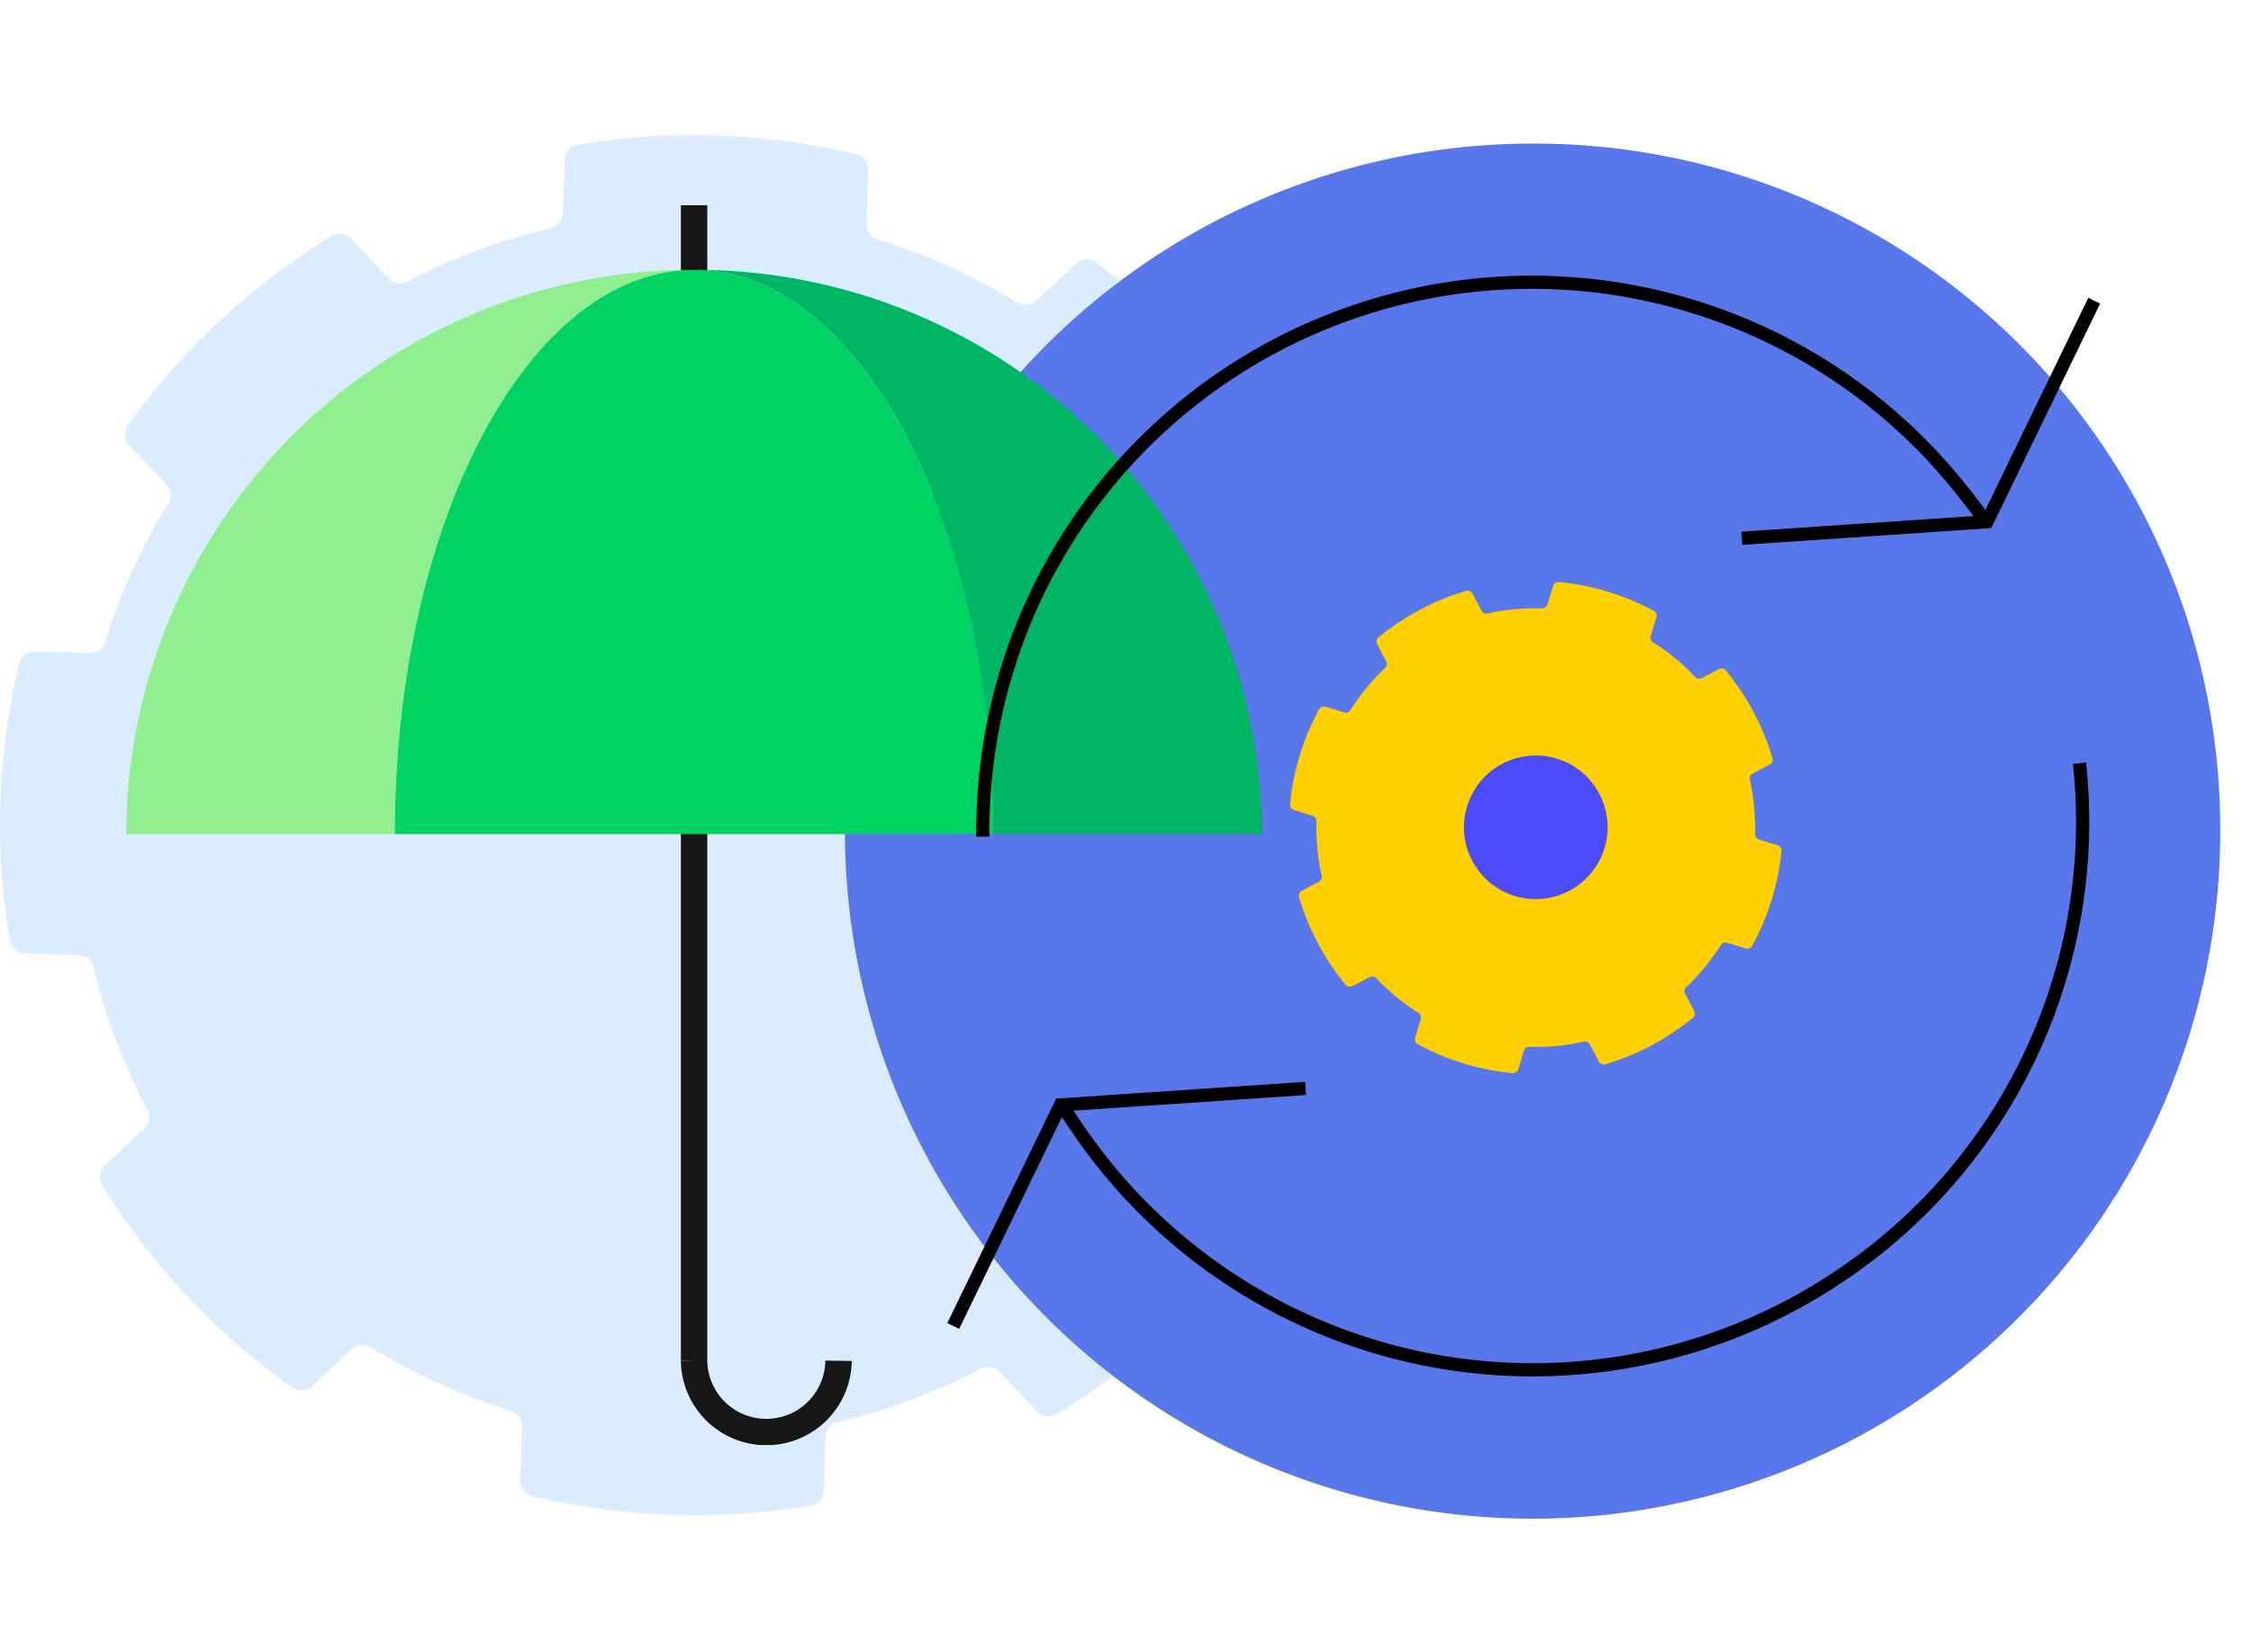
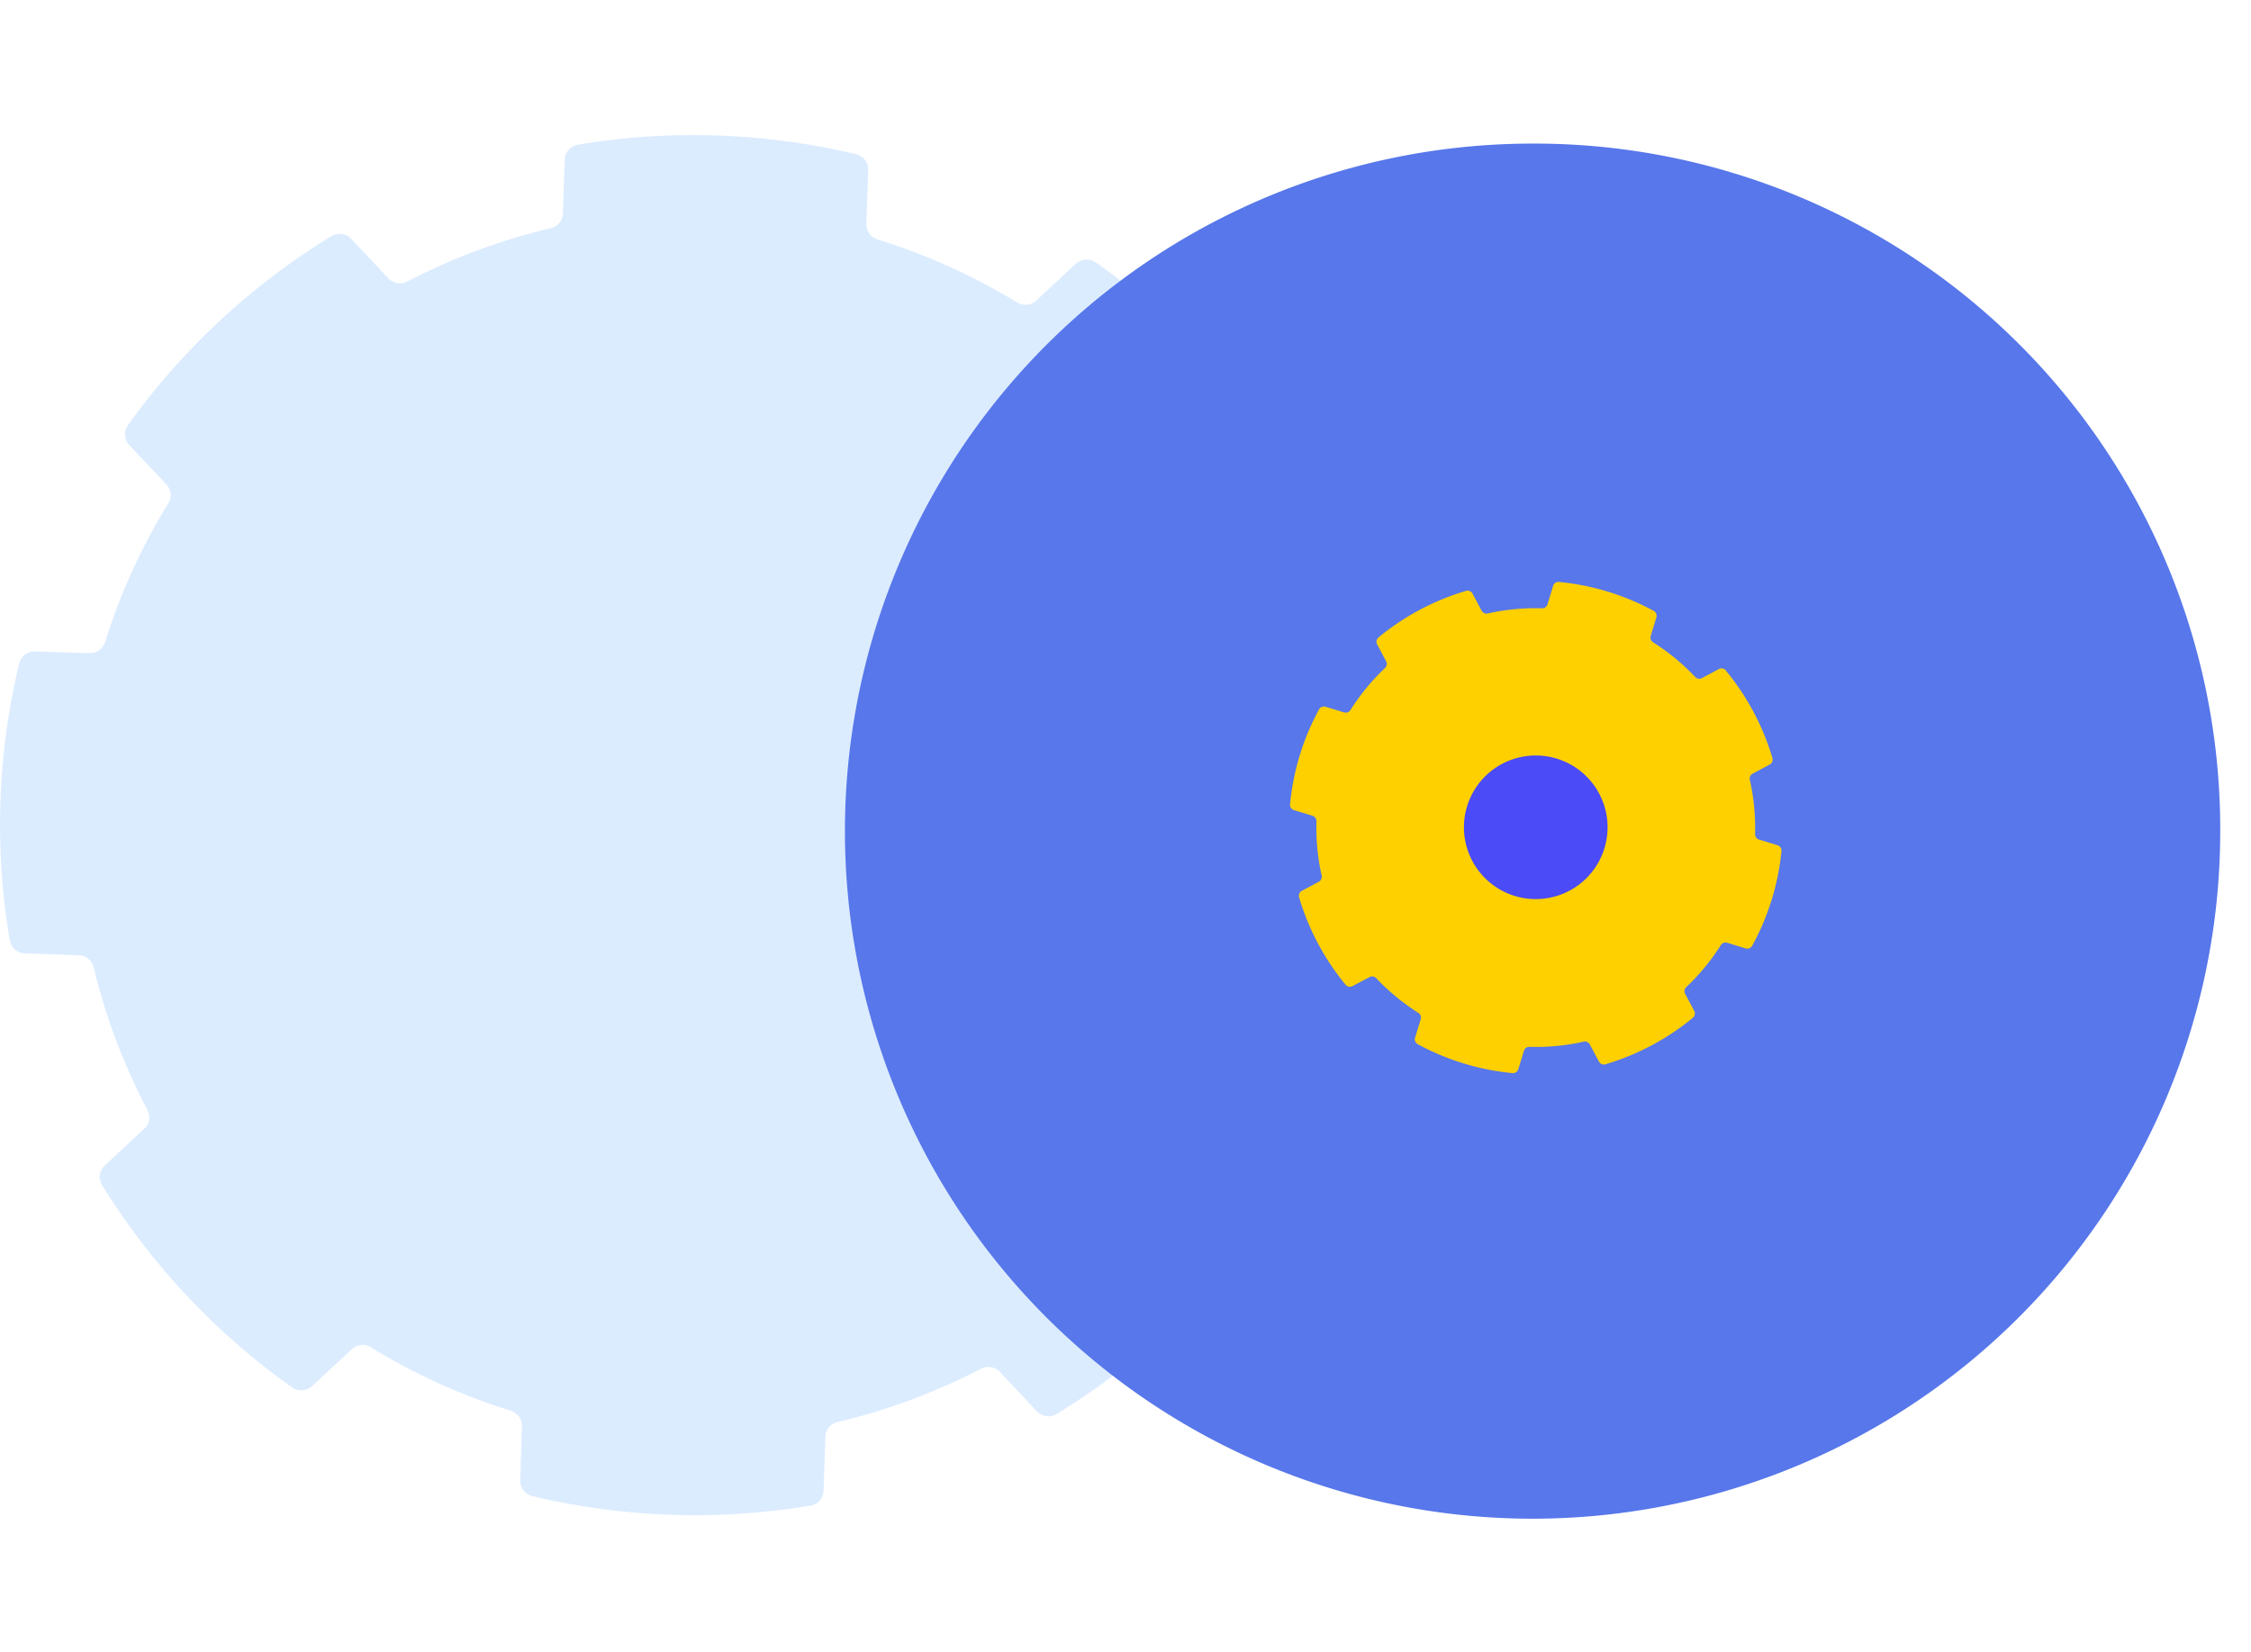
<svg xmlns="http://www.w3.org/2000/svg" width="170.646" height="125.251">
  <defs>
    <clipPath id="a">
-       <path d="M0 0h86.101v94.002H0z" class="a" />
-     </clipPath>
+       </clipPath>
    <style>.a,.f,.l{fill:none}.f,.l{stroke-miterlimit:10}.f{stroke:#161616;stroke-width:2px}.l{stroke:#000}</style>
  </defs>
-   <path d="M85.392 23.102h79.816v79.239H85.392z" class="a" />
  <path d="M88.534 90.584a52.8 52.8 0 0 1-8.424 6.381 1.2 1.2 0 0 1-1.5-.192l-2.814-3a1.2 1.2 0 0 0-1.411-.248 46.737 46.737 0 0 1-10.894 4.051 1.186 1.186 0 0 0-.915 1.108l-.143 4.1a1.17 1.17 0 0 1-.98 1.128 53.2 53.2 0 0 1-21.115-.724 1.192 1.192 0 0 1-.9-1.194l.126-4.107a1.2 1.2 0 0 0-.843-1.169A46.821 46.821 0 0 1 28.094 91.9a1.2 1.2 0 0 0-1.419.15l-3.018 2.806a1.209 1.209 0 0 1-1.515.092 52.791 52.791 0 0 1-14.4-15.33 1.191 1.191 0 0 1 .193-1.492l3.007-2.793a1.182 1.182 0 0 0 .246-1.4A46.389 46.389 0 0 1 7.1 63.1a1.2 1.2 0 0 0-1.111-.913l-4.113-.148a1.2 1.2 0 0 1-1.137-.983 52.325 52.325 0 0 1 .717-21.007 1.186 1.186 0 0 1 1.2-.9l4.135.125a1.189 1.189 0 0 0 1.176-.835 46.35 46.35 0 0 1 4.8-10.533 1.176 1.176 0 0 0-.154-1.414l-2.822-3a1.192 1.192 0 0 1-.092-1.5A52.794 52.794 0 0 1 25.1 7.677a1.2 1.2 0 0 1 1.52.178l2.828 3.01a1.2 1.2 0 0 0 1.411.248 46.613 46.613 0 0 1 10.892-4.051 1.191 1.191 0 0 0 .918-1.108l.143-4.1A1.2 1.2 0 0 1 43.8.728a53.175 53.175 0 0 1 21.11.724 1.192 1.192 0 0 1 .91 1.194l-.14 4.1a1.2 1.2 0 0 0 .84 1.167A46.489 46.489 0 0 1 77.125 12.7a1.209 1.209 0 0 0 1.425-.15l3.007-2.8a1.209 1.209 0 0 1 1.512-.092l.034.014A52.745 52.745 0 0 1 97.5 25.006a1.184 1.184 0 0 1-.193 1.5L94.3 29.3a1.191 1.191 0 0 0-.252 1.4 45.988 45.988 0 0 1 4.082 10.847 1.212 1.212 0 0 0 1.123.924l4.124.145a1.172 1.172 0 0 1 1.134.98 52.2 52.2 0 0 1-.748 21.012 1.185 1.185 0 0 1-1.2.9l-4.121-.145a1.2 1.2 0 0 0-1.187.846 45.86 45.86 0 0 1-4.8 10.53 1.183 1.183 0 0 0 .154 1.417l2.816 3a1.188 1.188 0 0 1 .09 1.5 52.7 52.7 0 0 1-6.974 7.924" style="fill:#dcecff" transform="translate(0 10.243)" />
  <path d="M135.353 82.935A52.13 52.13 0 1 1 83.224 31.1a51.987 51.987 0 0 1 52.13 51.838" style="fill:#5777ea" transform="translate(32.96 -20.213)" />
  <g style="clip-path:url(#a)" transform="translate(9.568 15.564)">
-     <path d="M43.05 0v87.608M54.003 87.609a5.477 5.477 0 0 1-10.953 0" class="f" />
    <path d="M67.687 47.934H88.05A42.918 42.918 0 0 0 45 5.15c12.53 0 22.687 19.155 22.687 42.784" style="fill:#00b563" transform="translate(-1.95 -.253)" />
    <path d="M43.05 5.15A42.918 42.918 0 0 0 0 47.934h20.363C20.363 24.305 30.52 5.15 43.05 5.15" style="fill:#90ef8e" transform="translate(0 -.253)" />
-     <path d="M22.689 42.784V0c12.53 0 22.687 19.155 22.687 42.784ZM0 42.784C0 19.155 10.16 0 22.689 0v42.784Z" style="fill:#00d364;stroke:transparent;stroke-miterlimit:10" transform="translate(20.362 4.898)" />
+     <path d="M22.689 42.784c12.53 0 22.687 19.155 22.687 42.784ZM0 42.784C0 19.155 10.16 0 22.689 0v42.784Z" style="fill:#00d364;stroke:transparent;stroke-miterlimit:10" transform="translate(20.362 4.898)" />
  </g>
  <path d="M34.308 29.019a.426.426 0 0 0-.05-.536l-1.037-1.037a.423.423 0 0 1-.071-.5 16.487 16.487 0 0 0 1.586-3.826.431.431 0 0 1 .412-.317h1.466a.426.426 0 0 0 .416-.338 18.813 18.813 0 0 0 0-7.511.422.422 0 0 0-.415-.335h-1.466a.423.423 0 0 1-.406-.313 16.43 16.43 0 0 0-1.579-3.823.422.422 0 0 1 .071-.5l1.038-1.038a.428.428 0 0 0 .044-.543 18.825 18.825 0 0 0-5.3-5.3.427.427 0 0 0-.536.052l-1.033 1.029a.424.424 0 0 1-.5.071 16.507 16.507 0 0 0-3.821-1.58.43.43 0 0 1-.314-.408V.796a.424.424 0 0 0-.342-.416 18.775 18.775 0 0 0-7.513 0 .424.424 0 0 0-.338.42v1.463a.431.431 0 0 1-.314.408 16.457 16.457 0 0 0-3.828 1.585.425.425 0 0 1-.5-.071L8.939 3.15A.426.426 0 0 0 8.4 3.1a18.865 18.865 0 0 0-5.3 5.3.429.429 0 0 0 .053.537l1.032 1.036a.425.425 0 0 1 .071.5A16.572 16.572 0 0 0 2.67 14.3a.429.429 0 0 1-.406.314H.8a.424.424 0 0 0-.415.335 18.8 18.8 0 0 0 0 7.511.419.419 0 0 0 .414.336h1.459a.423.423 0 0 1 .408.313 16.544 16.544 0 0 0 1.579 3.823.426.426 0 0 1-.071.5l-1.037 1.041a.426.426 0 0 0-.052.536 18.81 18.81 0 0 0 5.3 5.3.429.429 0 0 0 .537-.051l1.035-1.038a.424.424 0 0 1 .5-.07 16.555 16.555 0 0 0 3.82 1.582.424.424 0 0 1 .314.406v1.468a.424.424 0 0 0 .337.415 18.779 18.779 0 0 0 7.512.028.422.422 0 0 0 .336-.417v-1.466a.427.427 0 0 1 .317-.411 16.516 16.516 0 0 0 3.824-1.585.422.422 0 0 1 .5.071l1.037 1.037a.425.425 0 0 0 .535.051 18.805 18.805 0 0 0 5.3-5.3" style="fill:#ffd000" transform="rotate(-73.02 97.309 -25.277)" />
  <path d="M41.981 36.541a5.444 5.444 0 1 1-5.443-5.441 5.444 5.444 0 0 1 5.444 5.444" style="fill:#4b4bf7" transform="translate(79.887 26.181)" />
-   <path stroke-width="1" d="M157.644 57.87a41.418 41.418 0 0 1-18.246 38.93 41.687 41.687 0 0 1-57.697-11.216l-1.307-1.938M74.514 63.437a41.604 41.604 0 0 1 72.193-28.63 50.503 50.503 0 0 1 3.915 4.878" class="l" />
-   <path stroke-width="1" d="m72.265 100.535 8.127-16.76 18.584-1.251M158.759 22.8l-8.126 16.76-18.584 1.251" class="l" />
</svg>